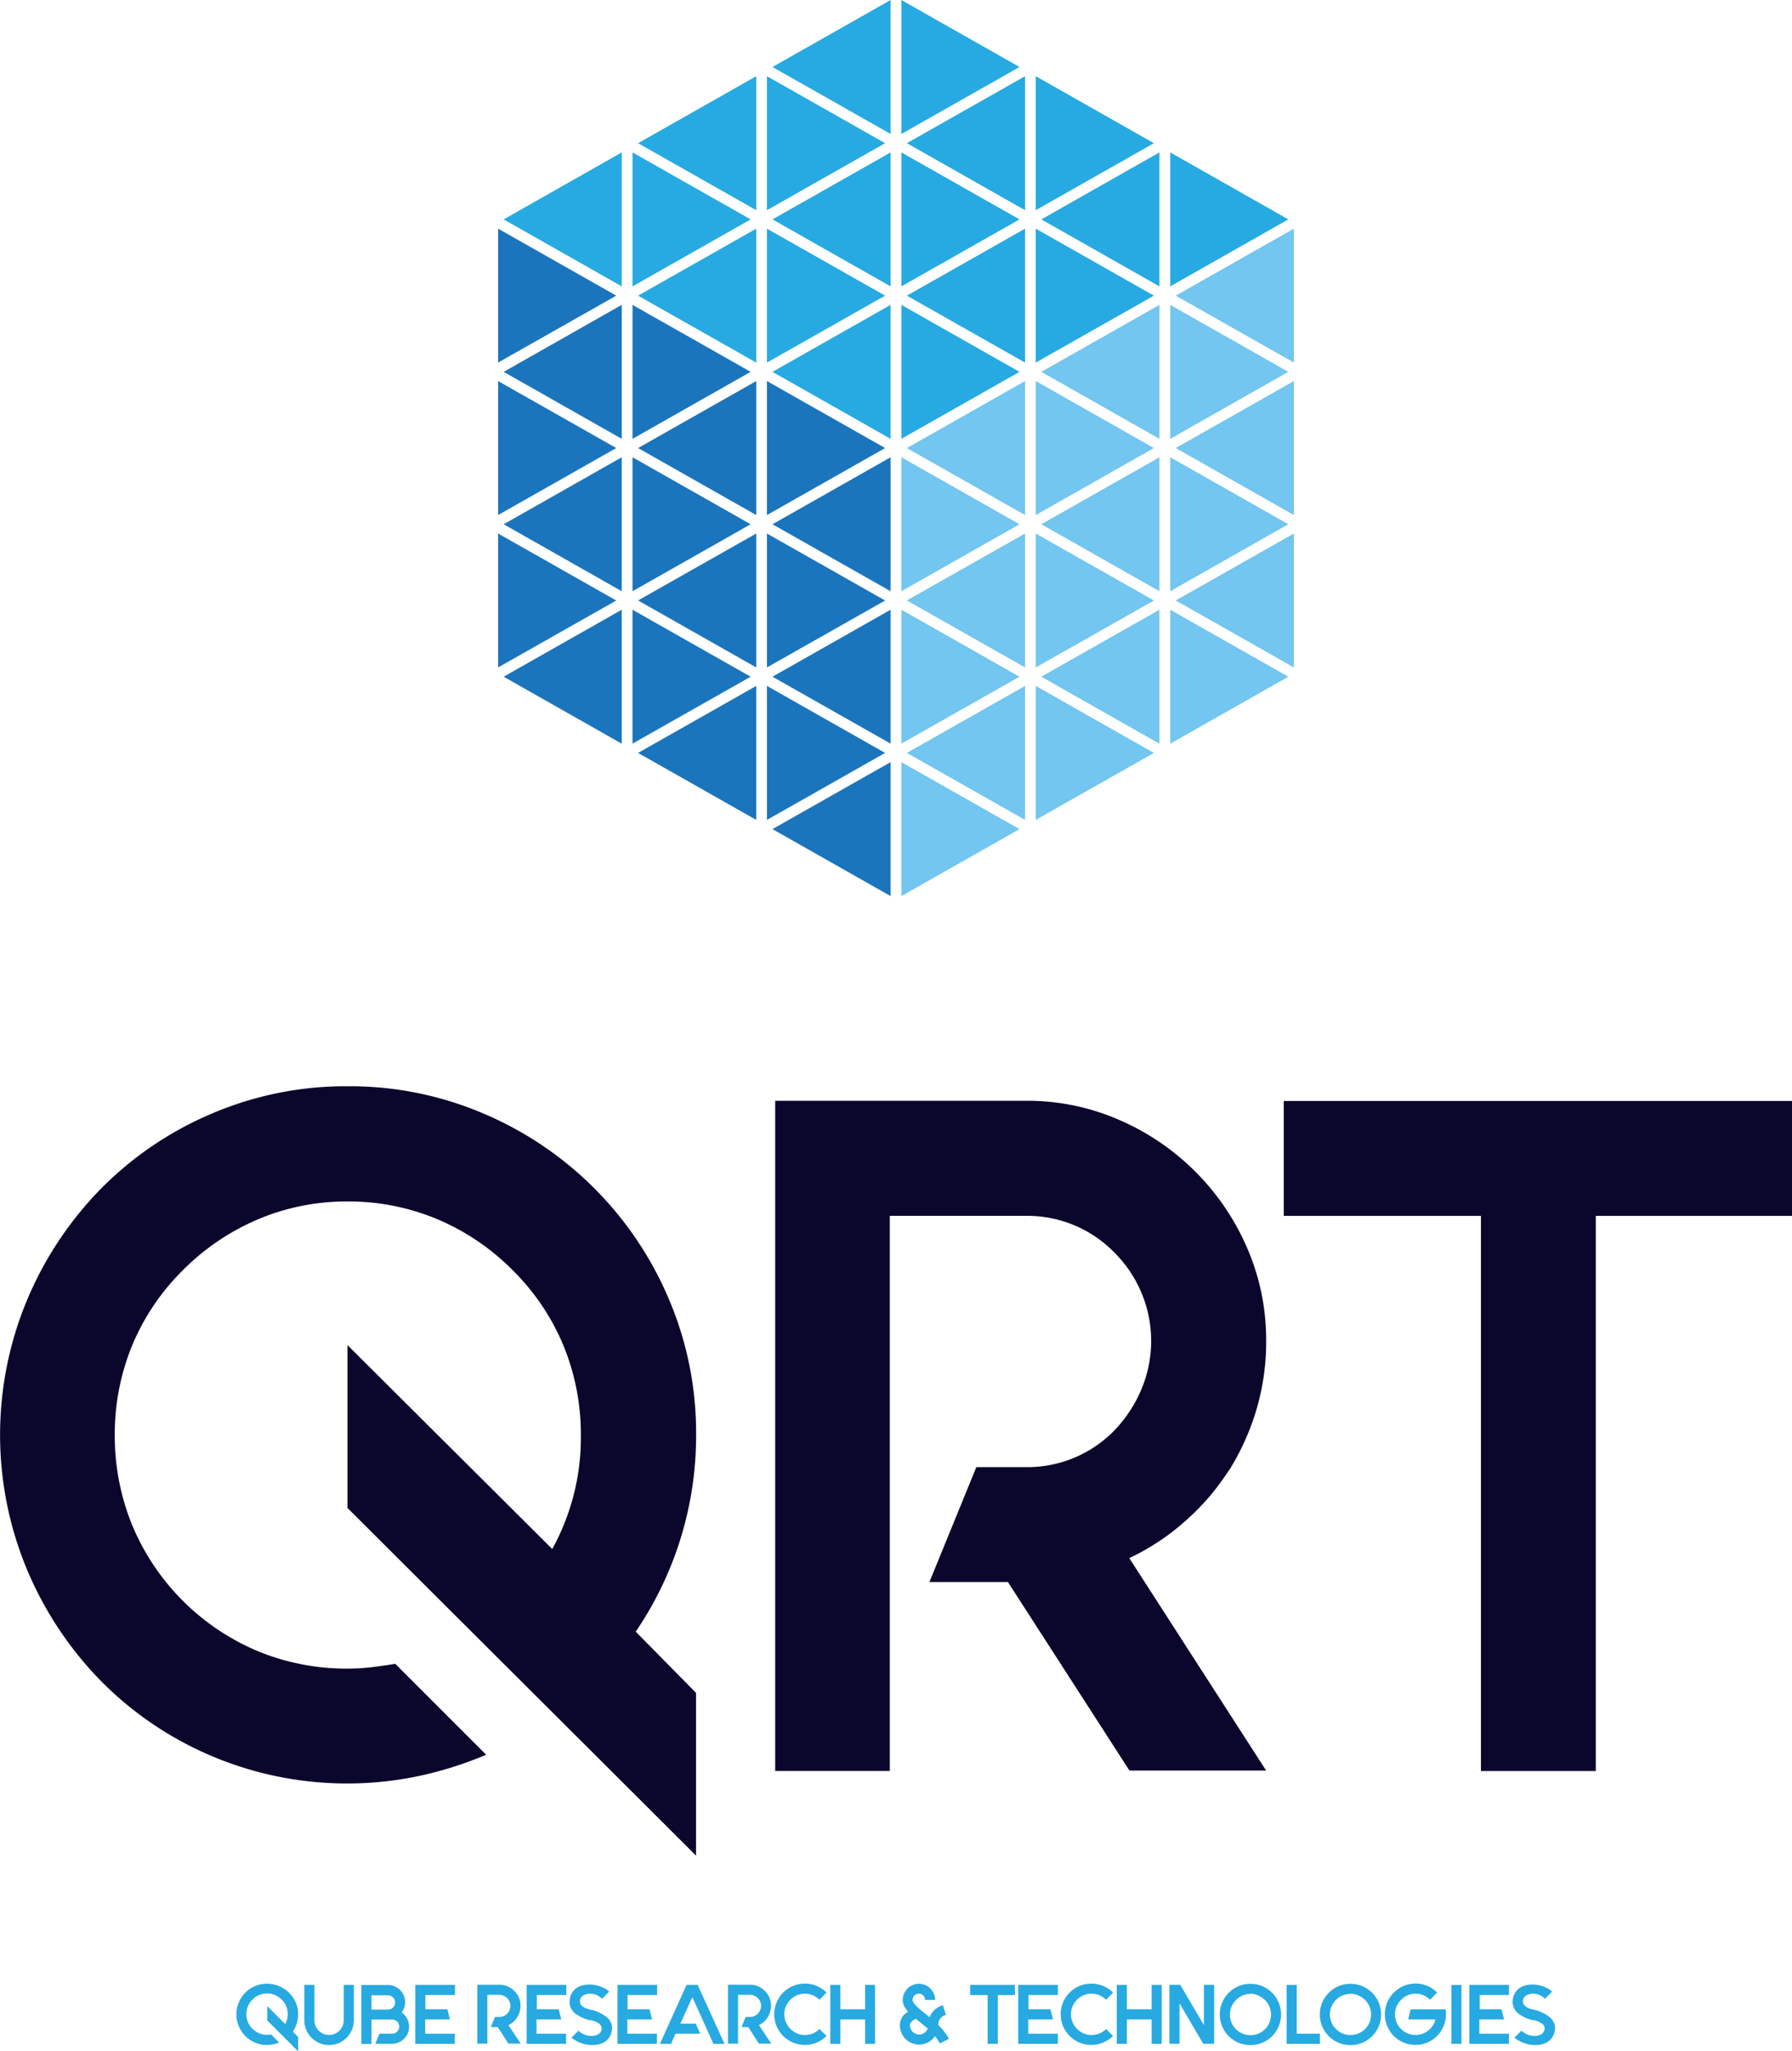
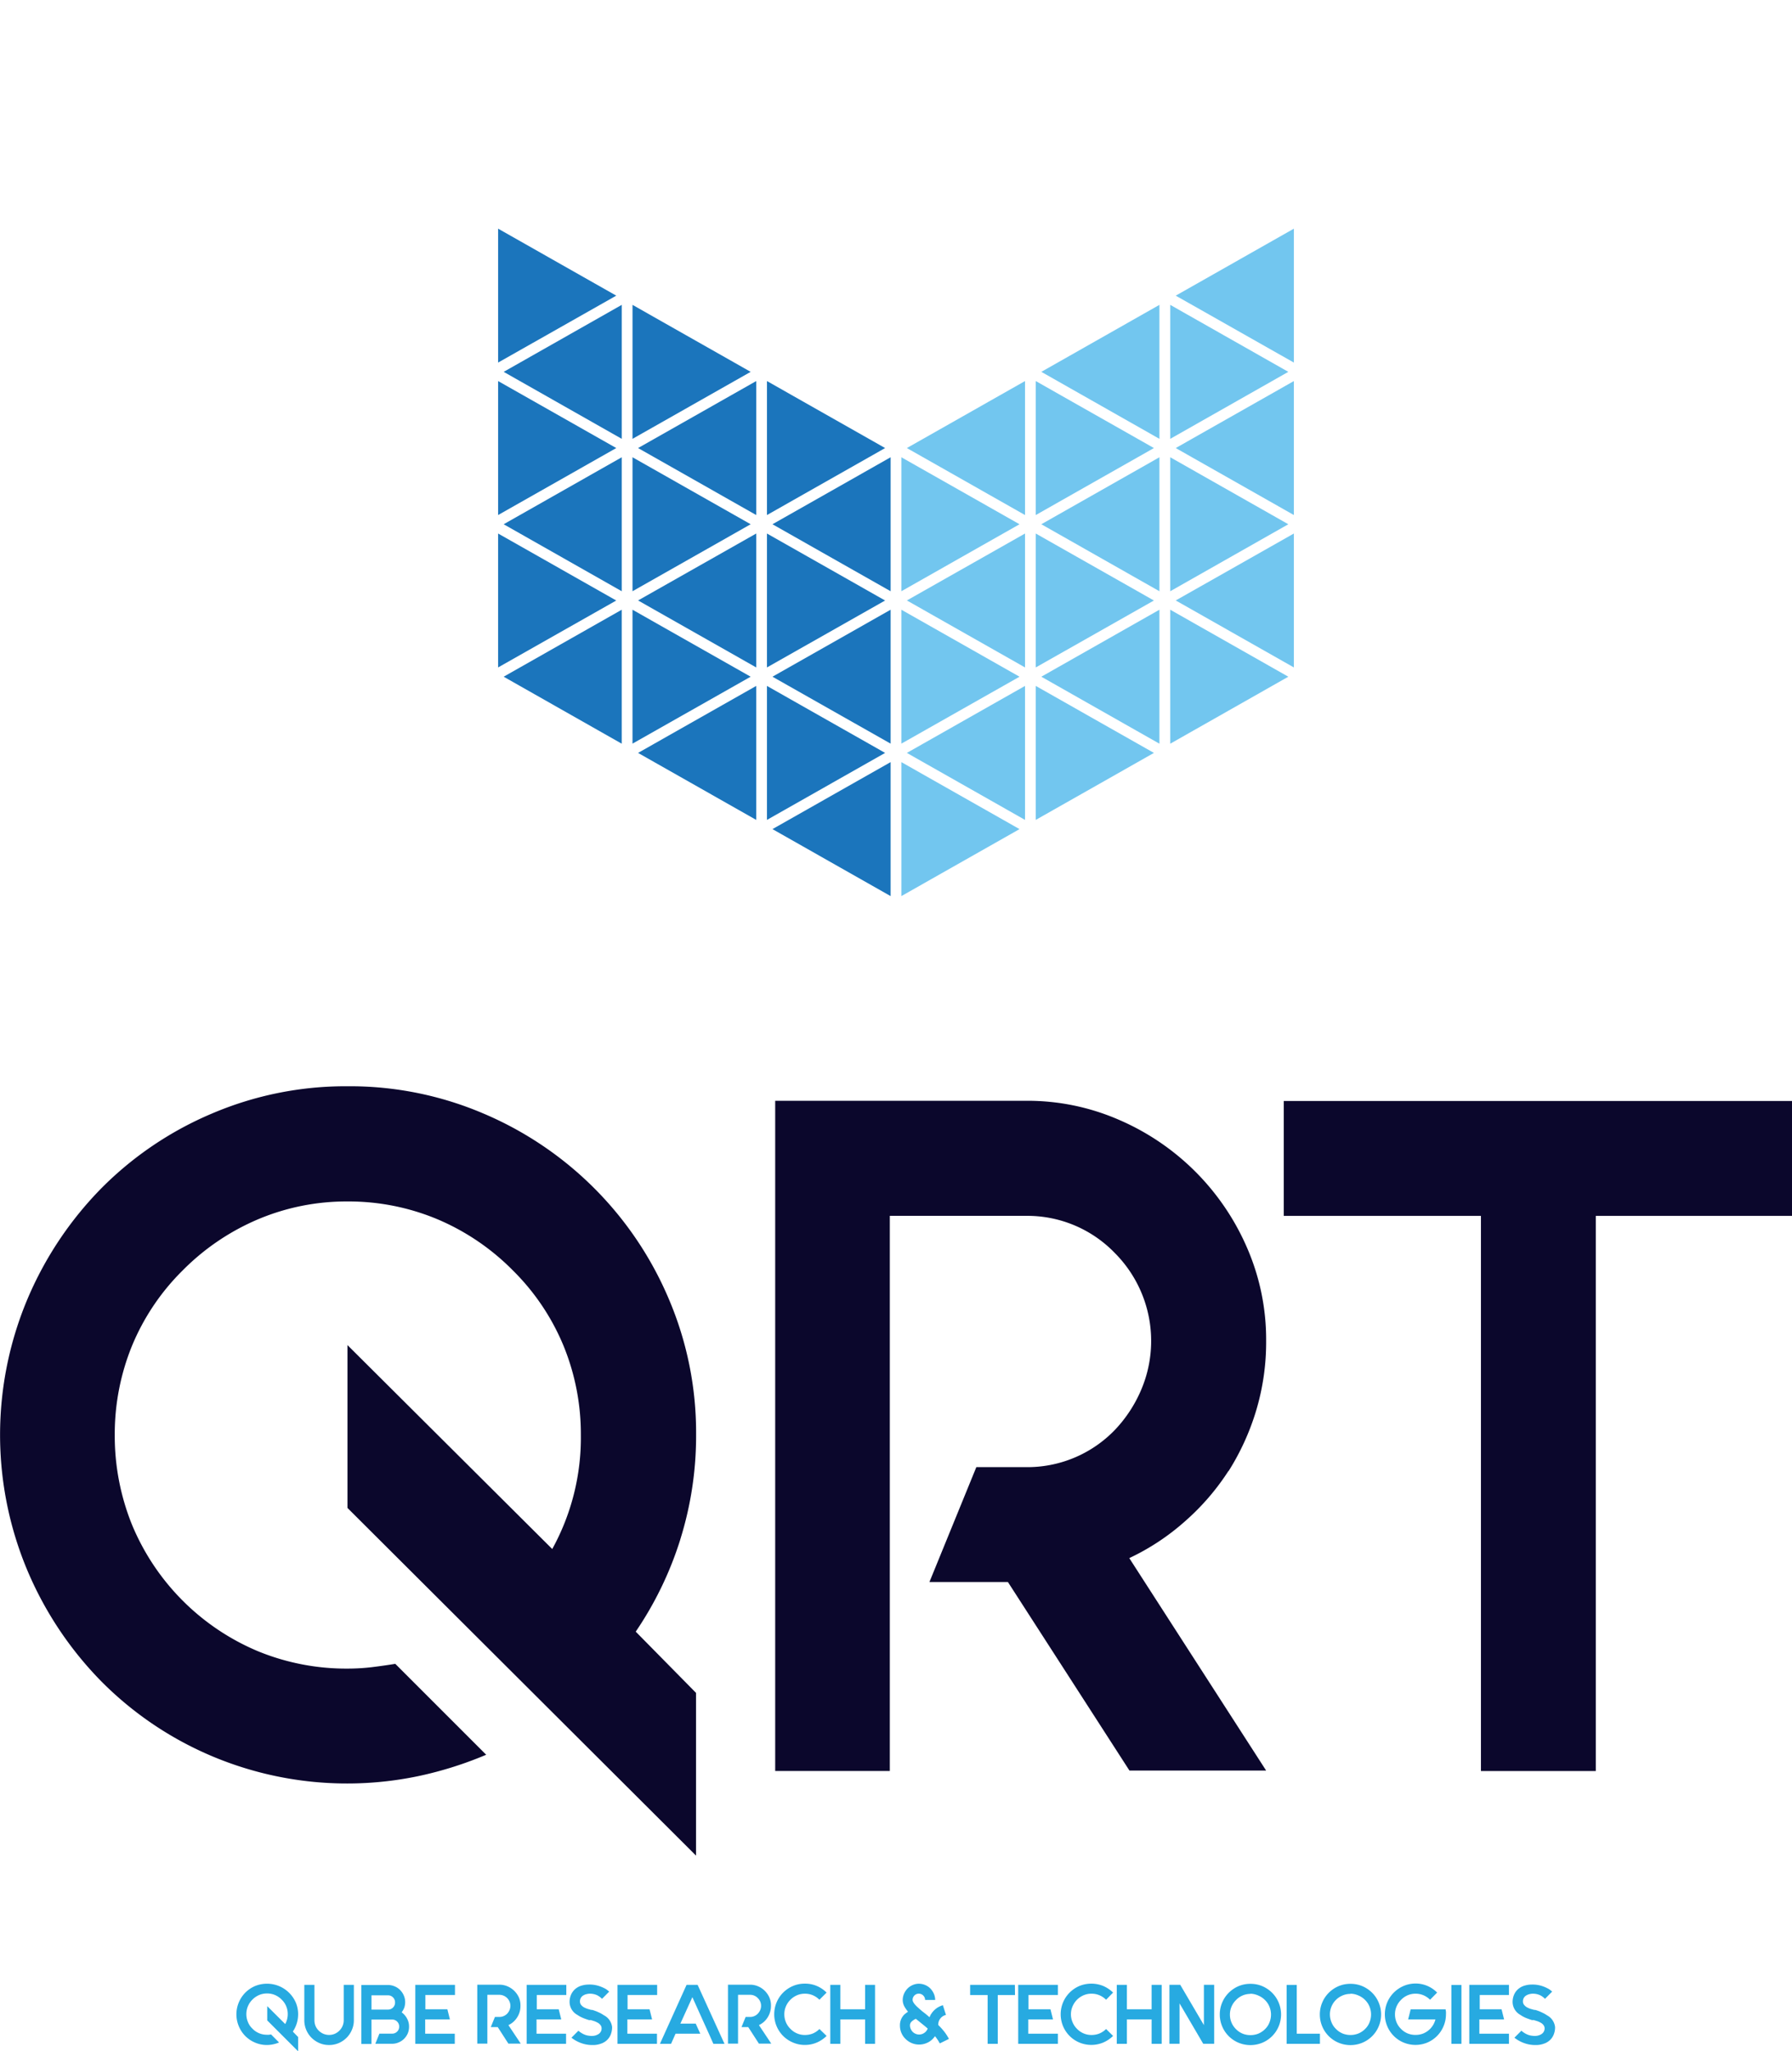
<svg xmlns="http://www.w3.org/2000/svg" version="1.1" viewBox="0 0 290 331.92">
  <title>Qube Research &amp; Technologies</title>
-   <path fill="#27aae1" d="m144.13 0-19.121 10.84 19.121 10.84zm1.738 0v21.68l19.121-10.84zm-23.488 12.33-19.121 10.84 19.121 10.84zm1.738 0v21.68l19.121-10.84zm41.762 0-19.121 10.84 19.121 10.84zm1.738 0v21.68l19.121-10.84zm-67 12.33-19.109 10.84 19.109 10.84zm1.74 0v21.68l19.121-10.84zm41.771 0-19.121 10.84 19.121 10.84zm1.738 0v21.68l19.121-10.84zm41.762 0-19.111 10.84 19.111 10.84zm1.75 0v21.68l19.109-10.84zm-67 12.34-19.121 10.84 19.121 10.83zm1.738 0v21.67l19.121-10.83zm41.762 0-19.121 10.84 19.121 10.83zm1.738 0v21.67l19.121-10.83zm-23.488 12.33-19.121 10.84 19.121 10.84zm1.738 0v21.68l19.121-10.84z" />
  <path fill="#1b75bc" d="m80.609 37v21.67l19.121-10.83zm20.01 12.33-19.109 10.84 19.109 10.84zm1.74 0v21.68l19.121-10.84zm-21.75 12.33v21.68l19.121-10.84zm41.771 0-19.121 10.84 19.121 10.84zm1.738 0v21.68l19.121-10.84zm-23.5 12.33-19.109 10.84 19.109 10.84zm1.74 0v21.68l19.121-10.84zm41.771 0-19.121 10.84 19.121 10.84zm-63.521 12.34v21.67l19.121-10.83zm41.771 0-19.121 10.83 19.121 10.84zm1.738 0v21.67l19.121-10.83zm-23.5 12.33-19.109 10.84 19.109 10.84zm1.74 0v21.67l19.121-10.83zm41.771 0-19.121 10.84 19.121 10.83zm-21.75 12.33-19.121 10.84 19.121 10.84zm1.738 0v21.68l19.121-10.84zm20.012 12.33-19.121 10.84 19.121 10.84z" />
  <path fill="#72c6ef" d="m209.39 37-19.121 10.84 19.121 10.83zm-21.76 12.33-19.111 10.84 19.111 10.84zm1.75 0v21.68l19.109-10.84zm-23.5 12.33-19.121 10.84 19.121 10.84zm1.738 0v21.68l19.121-10.84zm41.771 0-19.121 10.84 19.121 10.84zm-63.521 12.33v21.68l19.121-10.84zm41.762 0-19.111 10.84 19.111 10.84zm1.75 0v21.68l19.109-10.84zm-23.5 12.34-19.121 10.83 19.121 10.84zm1.738 0v21.67l19.121-10.83zm41.771 0-19.121 10.83 19.121 10.84zm-63.521 12.33v21.67l19.121-10.83zm41.762 0-19.111 10.84 19.111 10.84zm1.75 0v21.68l19.109-10.84zm-23.5 12.33-19.121 10.84 19.121 10.84zm1.738 0v21.68l19.121-10.84zm-21.75 12.33v21.68l19.121-10.84z" />
  <path d="m258.25 178.15h-50.5v18.59h31.91v89.83h18.59v-89.83h31.75v-18.59zm-59.46 59.94a39.79 39.79 0 0 0 4.49-9.83 38.51 38.51 0 0 0 1.62-11.26 37.19 37.19 0 0 0-3.09-15.1 39.68 39.68 0 0 0-20.68-20.68 37.06 37.06 0 0 0-15.1-3.1h-40.58v108.45h18.55v-89.83h22a19.66 19.66 0 0 1 14.4 6 20.16 20.16 0 0 1 4.34 22 21.69 21.69 0 0 1-4.34 6.66 19.66 19.66 0 0 1-14.4 6h-8l-7.59 18.59h12.7l19.67 30.51h22.12l-22.15-34.38a37.68 37.68 0 0 0 9.07-6 38.7 38.7 0 0 0 7-8.13m-88.74 11.16a56.56 56.56 0 0 1-7.2 14.87l9.76 9.91v26.33l-56.41-56.26v-26.35l33.14 33a37.3 37.3 0 0 0 4.63-18.44 37.7 37.7 0 0 0-2.79-14.41 37.05 37.05 0 0 0-8.21-12.23 37.92 37.92 0 0 0-12.23-8.29 37.22 37.22 0 0 0-14.56-2.87 36.77 36.77 0 0 0-14.41 2.87 38.07 38.07 0 0 0-12.24 8.29 37.05 37.05 0 0 0-8.21 12.23 37.88 37.88 0 0 0-2.78 14.41 38.39 38.39 0 0 0 2.78 14.48 37.94 37.94 0 0 0 20.45 20.52 37.63 37.63 0 0 0 14.43 2.79 34 34 0 0 0 3.94-0.23c1.3-0.16 2.56-0.34 3.8-0.54l14.71 14.71a60.55 60.55 0 0 1-10.76 3.41 56.27 56.27 0 0 1-33.61-3.18 55.77 55.77 0 0 1-17.89-12.08 57.5 57.5 0 0 1-12-18 56.66 56.66 0 0 1 0-43.83 57.5 57.5 0 0 1 12-18 55.77 55.77 0 0 1 17.89-12.08 55.07 55.07 0 0 1 21.92-4.41 55 55 0 0 1 22 4.41 56.5 56.5 0 0 1 30 30 55.11 55.11 0 0 1 4.42 21.92 56.13 56.13 0 0 1-2.56 17" fill="#0b072c" />
  <path fill="#27aae1" d="m229.29 320.96a4.89 4.89 0 0 0-2.15 0.395 5.07 5.07 0 0 0-1.58 1.07 4.93 4.93 0 0 0-1.061 1.58 5 5 0 0 0 0 3.859 4.92 4.92 0 0 0 2.641 2.641 5 5 0 0 0 3.859 0 4.92 4.92 0 0 0 2.609-2.641 4.86 4.86 0 0 0 0.391-1.93 2.75 2.75 0 0 0 0-0.41c0-0.14-0.069-0.269-0.039-0.389h-5.672l-0.408 1.629h4.42a3.34 3.34 0 0 1-0.871 1.541 3.38 3.38 0 0 1-1.08 0.729 3.46 3.46 0 0 1-1.279 0.24 3.41 3.41 0 0 1-1.27-0.24 3.24 3.24 0 0 1-1.07-0.729 3.18 3.18 0 0 1-0.73-1.08 3.23 3.23 0 0 1-0.25-1.272 3.2 3.2 0 0 1 0.25-1.27 3.38 3.38 0 0 1 0.73-1.08 3.22 3.22 0 0 1 2.34-1 3.28 3.28 0 0 1 1.279 0.25 3.38 3.38 0 0 1 1.08 0.73l1.141-1.16a4.89 4.89 0 0 0-3.279-1.465zm-99.041 0.016a4.77 4.77 0 0 0-1.92 0.379 5 5 0 0 0-1.59 1.07 4.93 4.93 0 0 0-1.06 1.58 5 5 0 0 0 0 3.859 5 5 0 0 0 1.06 1.58 5 5 0 0 0 1.59 1.061 4.78 4.78 0 0 0 1.92 0.391 4.84 4.84 0 0 0 1.939-0.391 5.07 5.07 0 0 0 1.58-1.07l-1.16-1.119a3.34 3.34 0 0 1-1.07 0.729 3.44 3.44 0 0 1-1.289 0.24 3.21 3.21 0 0 1-2.34-1 3.18 3.18 0 0 1-0.73-1.08 3.23 3.23 0 0 1-0.25-1.27 3.2 3.2 0 0 1 0.25-1.27 3.43 3.43 0 0 1 1.81-1.811 3.18 3.18 0 0 1 1.26-0.25 3.26 3.26 0 0 1 1.289 0.25 3.34 3.34 0 0 1 1.07 0.73l1.16-1.16a5.07 5.07 0 0 0-1.58-1.07 4.83 4.83 0 0 0-1.939-0.379zm46.359 0a5.09 5.09 0 0 0-1.93 0.379 5.07 5.07 0 0 0-1.58 1.07 4.93 4.93 0 0 0-1.061 1.58 5 5 0 0 0 0 3.859 4.92 4.92 0 0 0 2.641 2.641 5 5 0 0 0 3.859 0 5.24 5.24 0 0 0 1.592-1.07l-1.131-1.119a3.38 3.38 0 0 1-1.08 0.729 3.43 3.43 0 0 1-1.279 0.24 3.21 3.21 0 0 1-2.352-1 3.15 3.15 0 0 1-0.719-1.08 3.24 3.24 0 0 1-0.26-1.27 3.21 3.21 0 0 1 0.26-1.27 3.37 3.37 0 0 1 1.799-1.811 3.2 3.2 0 0 1 1.272-0.25 3.25 3.25 0 0 1 1.279 0.25 3.38 3.38 0 0 1 1.08 0.73l1.131-1.16a5.24 5.24 0 0 0-1.592-1.07 5.09 5.09 0 0 0-1.93-0.379zm-133.4 0.01a5.09 5.09 0 0 0-1.932 0.379 5 5 0 0 0-1.58 1.07 5 5 0 0 0-1.049 5.439 5 5 0 0 0 1.049 1.58 4.93 4.93 0 0 0 1.58 1.061 4.79 4.79 0 0 0 1.932 0.391 4.9 4.9 0 0 0 1-0.111 4.79 4.79 0 0 0 0.949-0.299l-1.291-1.301-0.34 0.051a1.94 1.94 0 0 1-0.34 0 3.21 3.21 0 0 1-2.35-1 3 3 0 0 1-0.721-1.08 3.23 3.23 0 0 1-0.25-1.27 3.31 3.31 0 0 1 1-2.352 3.38 3.38 0 0 1 1.08-0.729 3.2 3.2 0 0 1 1.272-0.25 3.25 3.25 0 0 1 1.279 0.25 3.34 3.34 0 0 1 1.07 0.729 3.21 3.21 0 0 1 1 2.352 3.3 3.3 0 0 1-0.41 1.619l-2.91-2.9v2.311l5 5v-2.311l-0.859-0.879a5 5 0 0 0 0.859-2.801 4.82 4.82 0 0 0-0.391-1.93 5.08 5.08 0 0 0-2.719-2.641 5.09 5.09 0 0 0-1.93-0.379zm105.51 0a2.53 2.53 0 0 0-1 0.209 2.65 2.65 0 0 0-0.852 0.57 2.88 2.88 0 0 0-0.568 0.85 2.53 2.53 0 0 0-0.211 1 2.26 2.26 0 0 0 0.24 1 5.17 5.17 0 0 0 0.619 0.9l-0.299 0.211-0.281 0.229a2.41 2.41 0 0 0-0.729 1.772 3.05 3.05 0 0 0 0.229 1.199 2.86 2.86 0 0 0 0.682 1 3.1 3.1 0 0 0 3.389 0.67 2.88 2.88 0 0 0 1-0.67 3.16 3.16 0 0 0 0.371-0.449 7 7 0 0 1 0.779 1.17l1.48-0.73a8.77 8.77 0 0 0-0.73-1.141 11.47 11.47 0 0 0-1-1.109 1.62 1.62 0 0 1 1.25-1.631l-0.5-1.568a3.31 3.31 0 0 0-1.869 1.379 1.28 1.28 0 0 0-0.16 0.27c-0.04 0.09-0.081 0.191-0.131 0.291l-0.689-0.58c-0.17-0.12-0.321-0.249-0.471-0.359l-0.42-0.361-0.41-0.369a4.4 4.4 0 0 1-0.369-0.381 2 2 0 0 1-0.27-0.389 0.78 0.78 0 0 1-0.111-0.371 1 1 0 0 1 1-1 1 1 0 0 1 0.721 0.301 1 1 0 0 1 0.301 0.719h1.629a2.53 2.53 0 0 0-0.209-1 3.06 3.06 0 0 0-0.561-0.85 2.65 2.65 0 0 0-0.85-0.57 2.6 2.6 0 0 0-1-0.209zm53.639 0.02a4.85 4.85 0 0 0-1.93 0.381 5.07 5.07 0 0 0-1.58 1.068 4.93 4.93 0 0 0-1.061 1.58 5 5 0 0 0 0 3.861 4.92 4.92 0 0 0 2.641 2.639 5 5 0 0 0 3.859 0 4.92 4.92 0 0 0 2.641-2.639 5 5 0 0 0 0-3.861 4.93 4.93 0 0 0-1.061-1.58 5.07 5.07 0 0 0-1.58-1.068 4.82 4.82 0 0 0-1.93-0.381zm16.191 0a4.85 4.85 0 0 0-1.932 0.381 5.07 5.07 0 0 0-1.58 1.068 4.93 4.93 0 0 0-1.059 1.58 5 5 0 0 0 0 3.861 4.92 4.92 0 0 0 2.639 2.639 5 5 0 0 0 3.861 0 4.92 4.92 0 0 0 2.639-2.639 5 5 0 0 0 0-3.861 4.93 4.93 0 0 0-1.059-1.58 5.07 5.07 0 0 0-1.58-1.068 4.85 4.85 0 0 0-1.93-0.381zm-123.28 0.119a4.13 4.13 0 0 0-1.08 0.15 2.83 2.83 0 0 0-1 0.49 2.61 2.61 0 0 0-0.729 0.9 2.94 2.94 0 0 0-0.281 1.359 2.4 2.4 0 0 0 1.24 2 5 5 0 0 0 1.07 0.561c0.36 0.14 0.63 0.229 0.83 0.289a0.13 0.13 0 0 0 0.08 0 0.25 0.25 0 0 0 0.09 0h0.129l0.49 0.15a2.91 2.91 0 0 1 0.51 0.221 1.3 1.3 0 0 1 0.49 0.359 0.85 0.85 0 0 1 0.25 0.611 1.07 1.07 0 0 1-0.459 0.898 2 2 0 0 1-0.51 0.24 2.27 2.27 0 0 1-0.65 0.09 3.52 3.52 0 0 1-0.49-0.049 2.35 2.35 0 0 1-0.641-0.17 3.3 3.3 0 0 1-1-0.631l-1.129 1.131a5.55 5.55 0 0 0 1.459 0.83 5.3 5.3 0 0 0 2 0.359 3.7 3.7 0 0 0 1.281-0.211 2.66 2.66 0 0 0 1-0.58 2.54 2.54 0 0 0 0.619-0.908 3.3 3.3 0 0 0 0.221-1.211 2.46 2.46 0 0 0-1.35-1.92 4.76 4.76 0 0 0-0.602-0.359l-0.57-0.26-0.449-0.16-0.26-0.08h-0.16l-0.529-0.15a3.71 3.71 0 0 1-0.551-0.221 1.62 1.62 0 0 1-0.49-0.369 0.88 0.88 0 0 1-0.24-0.631 1.08 1.08 0 0 1 0.602-1 1.54 1.54 0 0 1 0.469-0.18 2.13 2.13 0 0 1 0.551-0.07 2.77 2.77 0 0 1 1.199 0.27 3.32 3.32 0 0 1 0.75 0.561l1.16-1.17-0.26-0.209a2.5 2.5 0 0 0-0.34-0.24 6.3 6.3 0 0 0-1.07-0.461 4.9 4.9 0 0 0-1.65-0.23zm152.61 0a4.07 4.07 0 0 0-1.08 0.15 2.75 2.75 0 0 0-1 0.49 2.5 2.5 0 0 0-0.73 0.9 2.94 2.94 0 0 0-0.281 1.359 2.4 2.4 0 0 0 1.24 2 4.78 4.78 0 0 0 1.07 0.561c0.36 0.14 0.63 0.229 0.82 0.289h0.08 0.1a0.3 0.3 0 0 1 0.121 0l0.49 0.15a3 3 0 0 1 0.52 0.221 1.39 1.39 0 0 1 0.49 0.359 0.9 0.9 0 0 1 0.25 0.611 1.08 1.08 0 0 1-0.471 0.898 1.72 1.72 0 0 1-0.51 0.24 2.17 2.17 0 0 1-0.65 0.09 3.67 3.67 0 0 1-0.49-0.049 2.44 2.44 0 0 1-0.639-0.17 3.43 3.43 0 0 1-1-0.631l-1.131 1.131a5.72 5.72 0 0 0 1.459 0.83 5.31 5.31 0 0 0 2 0.359 3.7 3.7 0 0 0 1.281-0.211 2.62 2.62 0 0 0 1-0.58 2.42 2.42 0 0 0 0.619-0.908 3.11 3.11 0 0 0 0.221-1.211 2.46 2.46 0 0 0-1.34-1.92 4.24 4.24 0 0 0-0.609-0.359l-0.561-0.26-0.451-0.16-0.26-0.08h-0.16l-0.539-0.15a3.21 3.21 0 0 1-0.541-0.221 1.62 1.62 0 0 1-0.488-0.369 0.85 0.85 0 0 1-0.25-0.631 1.08 1.08 0 0 1 0.6-1 1.71 1.71 0 0 1 0.479-0.18 2 2 0 0 1 0.541-0.07 2.77 2.77 0 0 1 1.199 0.27 2.93 2.93 0 0 1 0.75 0.561l1.16-1.17-0.25-0.209a2.65 2.65 0 0 0-0.35-0.24 6.15 6.15 0 0 0-1.06-0.461 5 5 0 0 0-1.648-0.23zm-170.64 0.021v9.539h1.629v-7.9h1.941a1.79 1.79 0 0 1 1.65 1.102 1.72 1.72 0 0 1 0 1.359 1.93 1.93 0 0 1-0.381 0.59 1.76 1.76 0 0 1-1.27 0.529h-0.711l-0.67 1.641h1.121l1.728 2.68h2l-2-3a3.27 3.27 0 0 0 1.41-1.24 3.32 3.32 0 0 0 0.541-1.85 3.33 3.33 0 0 0-0.23-1.33 3.56 3.56 0 0 0-1.859-1.85 3.29 3.29 0 0 0-1.33-0.27h-3.57zm40.57 0v9.539h1.629v-7.9h1.941a1.69 1.69 0 0 1 1.26 0.531 1.74 1.74 0 0 1 0.389 1.93 2 2 0 0 1-0.389 0.59 1.72 1.72 0 0 1-1.26 0.529h-0.711l-0.67 1.641h1.09l1.73 2.68h2l-2-3a3.43 3.43 0 0 0 0.799-0.52 3.46 3.46 0 0 0 1.15-2.57 3.17 3.17 0 0 0-0.25-1.359 3.49 3.49 0 0 0-0.73-1.08 3.45 3.45 0 0 0-1.09-0.74 3.25 3.25 0 0 0-1.318-0.27h-3.57zm71.439 0.02v9.539h1.641v-6.529l3.83 6.529h1.77v-9.539h-1.66v6.519l-3.83-6.519h-1.75zm-140 0.01v5.721a4 4 0 0 0 1.17 2.84 4.18 4.18 0 0 0 1.279 0.859 3.85 3.85 0 0 0 1.56 0.311 3.91 3.91 0 0 0 1.56-0.311 4.13 4.13 0 0 0 1.27-0.859 3.9 3.9 0 0 0 0.859-1.281 3.85 3.85 0 0 0 0.32-1.559v-5.721h-1.639v5.721a2.34 2.34 0 0 1-0.701 1.68 2.29 2.29 0 0 1-1.67 0.699 2.34 2.34 0 0 1-0.91-0.18 2.44 2.44 0 0 1-0.77-0.52 2.33 2.33 0 0 1-0.52-0.77 2.53 2.53 0 0 1-0.17-0.91v-5.721h-1.641zm17.961 0v9.541h6.389v-1.641h-4.789v-2.311h4l-0.41-1.641h-3.561v-2.309h4.791v-1.641h-6.42zm18.02 0v9.541h6.379v-1.641h-4.779v-2.311h4l-0.41-1.641h-3.551v-2.309h4.781v-1.641h-6.42zm14.699 0v9.541h6.391v-1.641h-4.791v-2.311h4l-0.41-1.641h-3.559v-2.309h4.789v-1.641h-6.42zm11.18 0-4.309 9.541h1.799l0.73-1.641h4l-0.74-1.631h-2.481l1.941-4.279 1.93 4.279 0.74 1.631 0.729 1.641h1.801l-4.35-9.541h-1.791zm23.26 0v9.541h1.631v-3.951h4v3.951h1.609v-9.541h-1.609v3.949h-4v-3.949h-1.631zm22.631 0v1.641h2.83v7.9h1.641v-7.9h2.789l-0.02-1.641h-7.24zm7.779 0v9.541h6.42v-1.641h-4.789v-2.311h4l-0.41-1.641h-3.561v-2.309h4.76v-1.641h-6.42zm15.951 0v9.541h1.639v-3.951h4v3.951h1.631v-9.541h-1.631v3.949h-4v-3.949h-1.639zm57.049 0v9.541h6.42v-1.641h-4.789v-2.311h4l-0.41-1.641h-3.529v-2.309h4.729v-1.641h-6.42zm-29.559 0.01v9.531h5.389v-1.641h-3.75v-7.891h-1.639zm26.66 0v9.531h1.629v-9.531h-1.629zm-176.4 0.01v9.541h1.639v-3.951h3.342a1.12 1.12 0 0 1 0.809 0.33 1.1 1.1 0 0 1 0.33 0.811 1.1 1.1 0 0 1-0.33 0.811 1.12 1.12 0 0 1-0.809 0.33h-2.061l-0.66 1.639h2.699a2.56 2.56 0 0 0 1.07-0.219 2.71 2.71 0 0 0 0.891-0.59 2.91 2.91 0 0 0 0.6-0.891 2.82 2.82 0 0 0 0.199-1.08 2.68 2.68 0 0 0-0.33-1.31 2.93 2.93 0 0 0-0.869-1 3.14 3.14 0 0 0 0.43-0.76 2.84 2.84 0 0 0 0.141-0.879 2.64 2.64 0 0 0-0.221-1.08 2.78 2.78 0 0 0-0.59-0.881 2.59 2.59 0 0 0-0.891-0.6 2.64 2.64 0 0 0-1.08-0.221h-4.309zm143.88 1.41a3.28 3.28 0 0 1 1.281 0.301 3.38 3.38 0 0 1 1.08 0.73 3.2 3.2 0 0 1 0.719 1.08 3.38 3.38 0 0 1 0.25 1.27 3.42 3.42 0 0 1-0.25 1.27 3 3 0 0 1-0.719 1.08 3.38 3.38 0 0 1-1.08 0.73 3.46 3.46 0 0 1-1.281 0.24 3.41 3.41 0 0 1-1.27-0.24 3.24 3.24 0 0 1-1.07-0.73 3.18 3.18 0 0 1-0.73-1.08 3.23 3.23 0 0 1-0.25-1.27 3.2 3.2 0 0 1 0.25-1.27 3.38 3.38 0 0 1 0.73-1.08 3.22 3.22 0 0 1 2.34-1v-0.031zm16.191 0a3.2 3.2 0 0 1 1.27 0.281 3.32 3.32 0 0 1 1.09 0.729 3.2 3.2 0 0 1 0.721 1.08 3.38 3.38 0 0 1 0.25 1.272 3.42 3.42 0 0 1-0.25 1.27 3 3 0 0 1-0.721 1.08 3.32 3.32 0 0 1-1.09 0.729 3.48 3.48 0 0 1-2.541 0 3.24 3.24 0 0 1-1.068-0.729 3 3 0 0 1-0.73-1.08 3.31 3.31 0 0 1 1.799-4.35 3.2 3.2 0 0 1 1.272-0.25v-0.031zm-158.43 0.26h2.67a1.13 1.13 0 0 1 1.141 1.141 1.13 1.13 0 0 1-1.141 1.17h-2.67v-2.311zm88.102 3.801a1.64 1.64 0 0 0 0.25 0.209l0.27 0.221 0.68 0.551c0.24 0.19 0.471 0.39 0.711 0.6a1.47 1.47 0 0 1-0.541 0.689 1.43 1.43 0 0 1-0.85 0.27 1.37 1.37 0 0 1-0.58-0.119 1.4 1.4 0 0 1-0.471-0.32 1.67 1.67 0 0 1-0.309-0.471 1.4 1.4 0 0 1-0.121-0.578 0.84 0.84 0 0 1 0.18-0.512 2.3 2.3 0 0 1 0.781-0.539z" />
</svg>